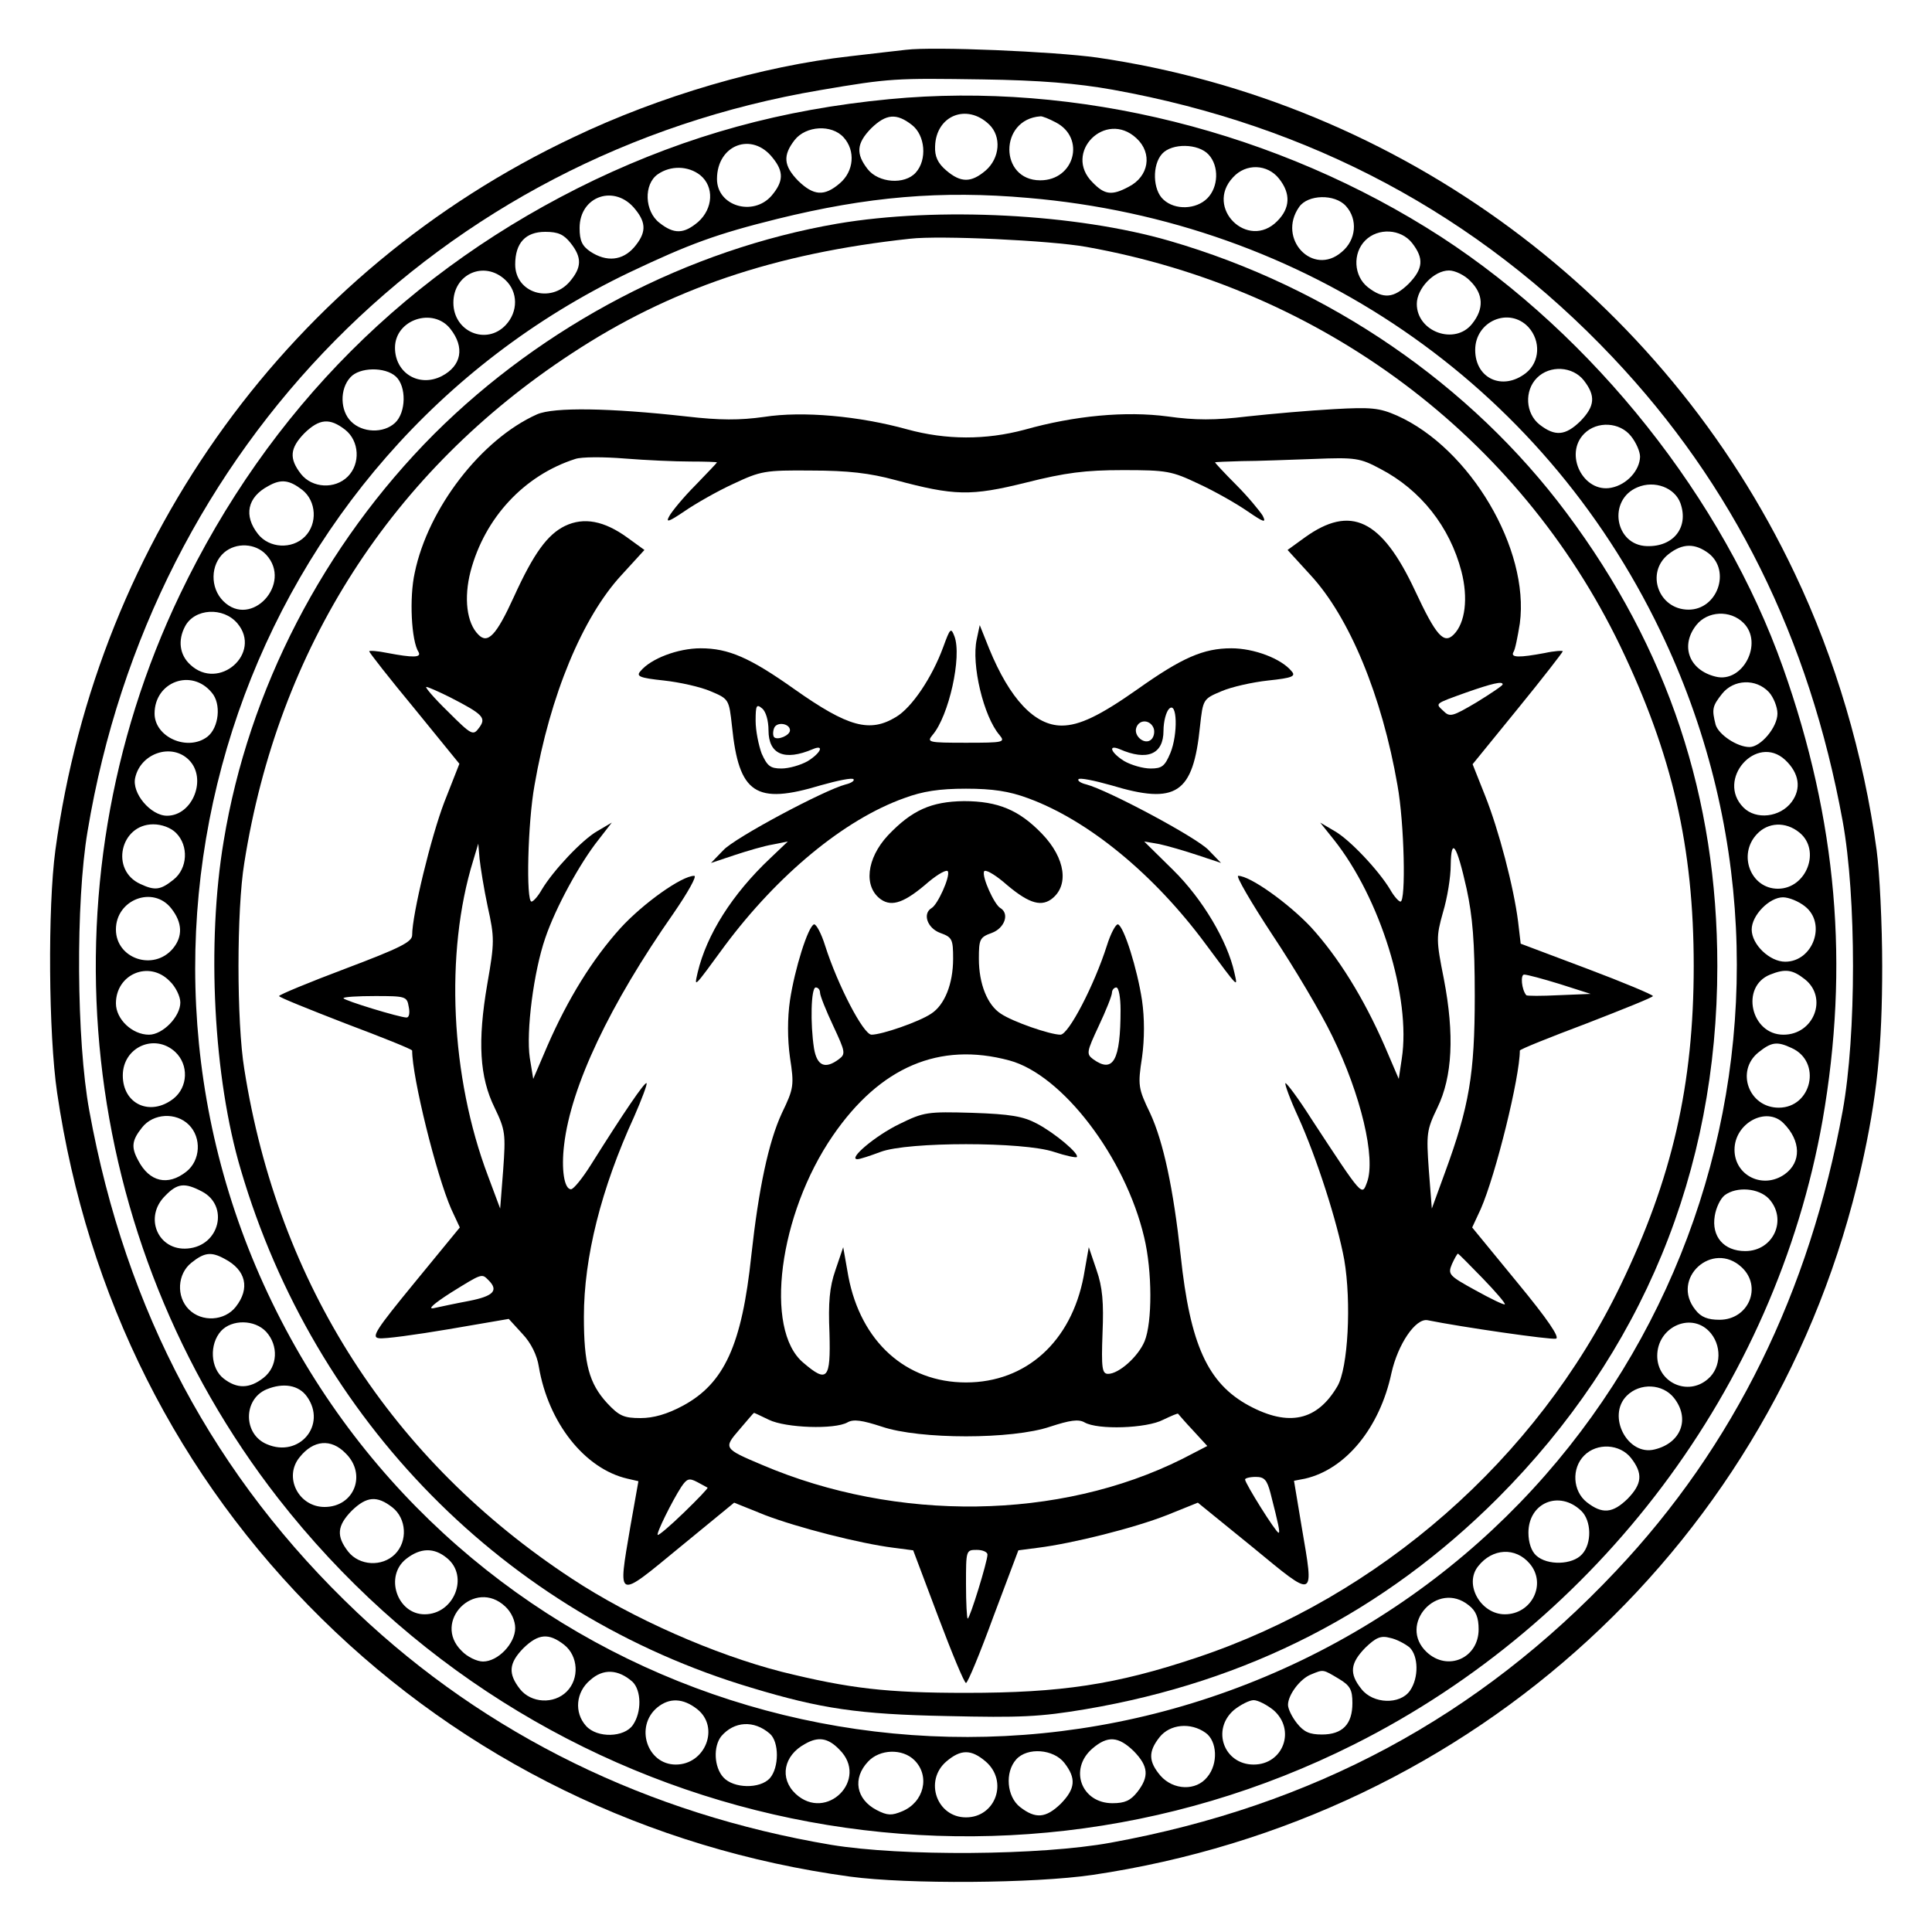
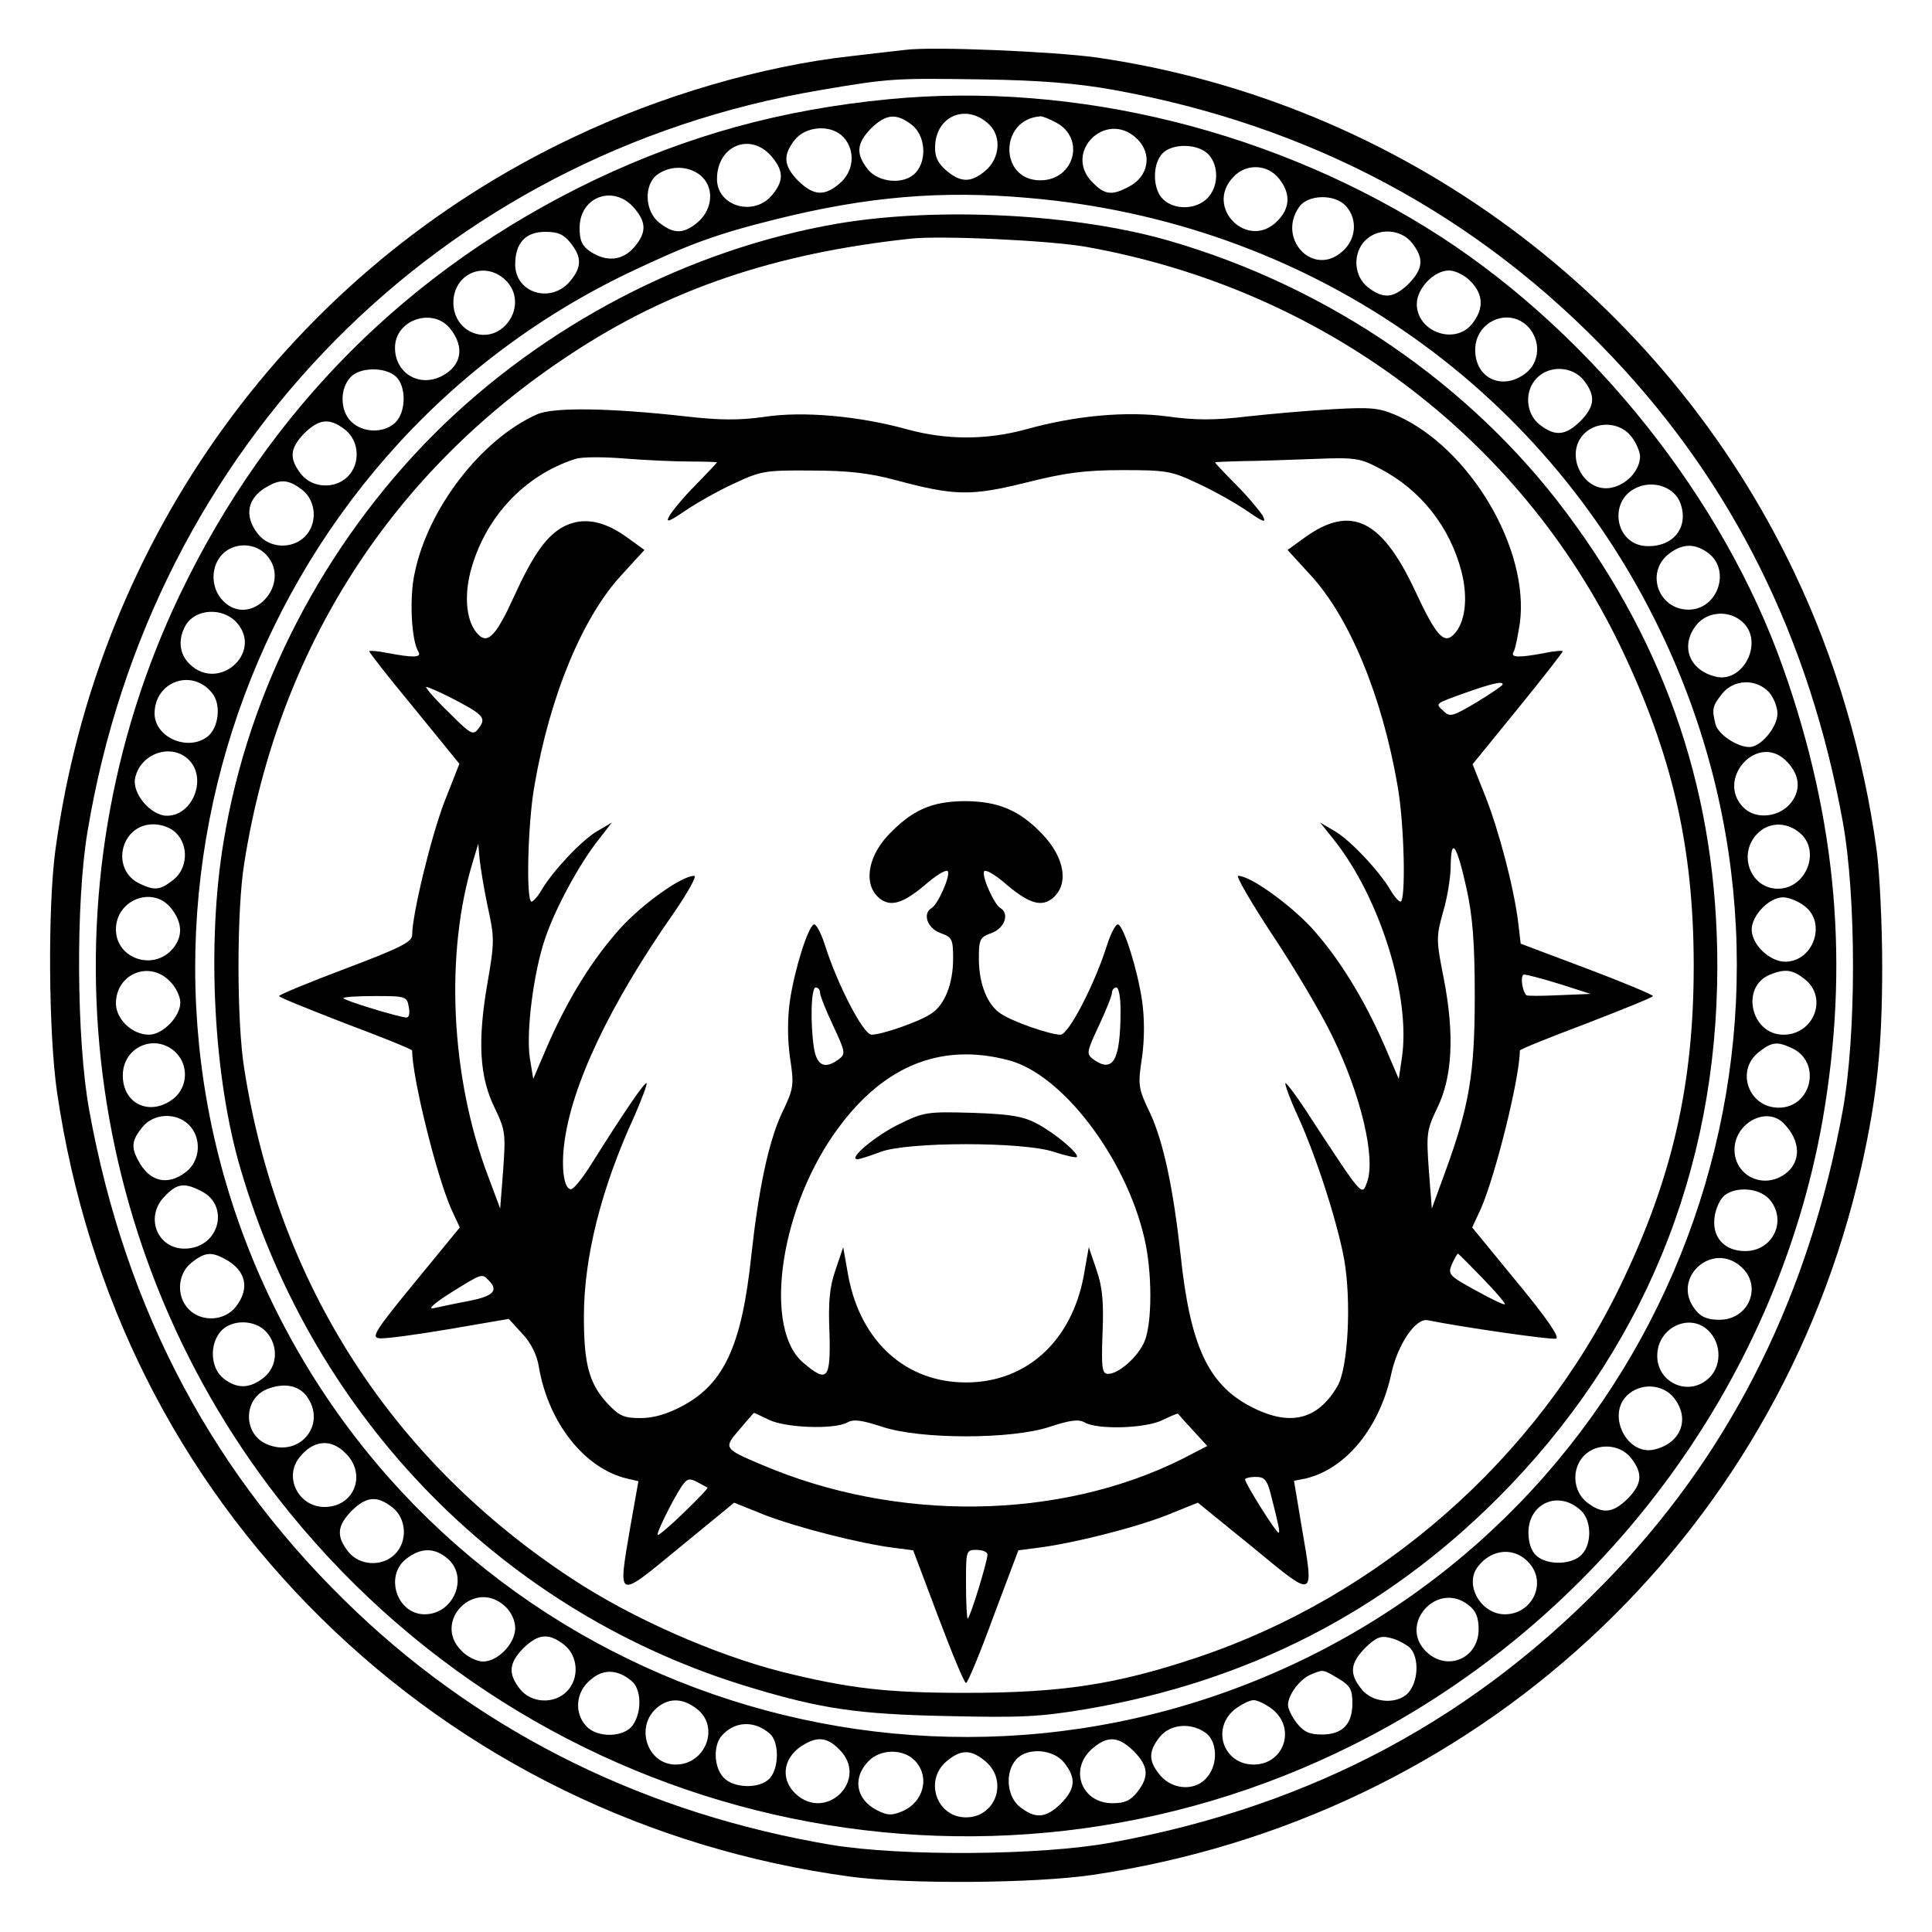
<svg xmlns="http://www.w3.org/2000/svg" version="1.0" width="450pt" height="450pt" viewBox="0 0 450 450" preserveAspectRatio="xMidYMid meet">
  <g transform="translate(0,450) scale(0.1,-0.1)" fill="#000000" stroke="none">
    <path d="M2110 4384 c-19 -2 -78 -9 -130 -15 -205 -23 -442 -92 -645 -189 -656 -310 -1107 -931 -1206 -1660 -18 -133 -16 -429 4 -565 70 -475 281 -895 616 -1225 333 -328 761 -537 1231 -601 133 -18 429 -16 565 4 890 132 1593 779 1790 1647 37 164 49 281 49 470 0 96 -6 218 -13 270 -30 221 -96 446 -191 645 -306 645 -918 1098 -1625 1201 -101 14 -380 26 -445 18z m482 -93 c460 -83 850 -291 1164 -623 281 -297 458 -654 536 -1081 32 -176 32 -498 0 -674 -77 -422 -253 -781 -528 -1072 -320 -340 -705 -547 -1177 -633 -164 -30 -487 -32 -651 -5 -427 72 -803 256 -1104 541 -332 314 -539 701 -624 1169 -30 163 -32 486 -4 651 149 897 820 1576 1706 1726 164 28 175 28 380 25 132 -2 218 -9 302 -24z" />
    <path d="M2071 4269 c-250 -24 -467 -84 -686 -188 -432 -207 -759 -534 -966 -966 -328 -685 -239 -1504 229 -2105 598 -766 1643 -1006 2506 -573 570 286 981 833 1091 1453 63 361 34 699 -92 1055 -139 393 -441 772 -796 1003 -380 246 -850 363 -1286 321z m233 -59 c29 -28 25 -78 -8 -107 -34 -29 -58 -29 -92 0 -20 17 -27 33 -26 56 2 72 74 101 126 51z m-180 -1 c31 -24 36 -81 9 -111 -26 -29 -87 -24 -112 8 -28 36 -26 60 8 95 35 34 59 36 95 8z m335 6 c70 -36 44 -135 -36 -135 -96 0 -96 142 0 149 4 1 21 -6 36 -14z m-494 -35 c28 -31 24 -79 -9 -107 -36 -31 -61 -29 -97 6 -34 35 -36 59 -8 95 26 33 86 37 114 6z m682 -2 c38 -35 29 -89 -18 -113 -39 -21 -56 -19 -84 10 -70 69 30 170 102 103z m-847 -46 c26 -32 25 -55 -3 -88 -43 -49 -127 -24 -127 39 0 80 82 111 130 49z m1015 8 c25 -27 23 -76 -3 -102 -26 -26 -75 -28 -102 -3 -25 22 -27 81 -3 107 23 25 84 24 108 -2z m-1184 -48 c33 -27 30 -78 -5 -109 -33 -28 -56 -29 -90 -2 -35 27 -37 90 -4 113 30 21 71 20 99 -2z m1348 -8 c28 -35 26 -69 -4 -99 -68 -69 -170 31 -103 102 30 33 80 31 107 -3z m-1499 -72 c26 -32 25 -55 -3 -88 -27 -31 -64 -35 -102 -10 -19 13 -25 25 -25 55 0 75 83 103 130 43z m915 27 c644 -55 1195 -432 1472 -1008 430 -893 56 -1968 -835 -2398 -893 -430 -1966 -58 -2398 833 -432 890 -56 1974 831 2399 141 67 204 90 345 125 210 52 382 67 585 49z m740 -19 c28 -31 24 -79 -10 -107 -67 -58 -151 31 -99 105 20 29 83 31 109 2z m-1806 -86 c27 -34 26 -57 -2 -90 -45 -52 -127 -26 -127 40 0 50 24 76 70 76 30 0 43 -6 59 -26z m1960 0 c28 -36 26 -60 -8 -95 -35 -34 -59 -36 -95 -8 -33 26 -36 79 -6 109 30 30 83 27 109 -6z m-2112 -86 c30 -28 30 -74 1 -105 -45 -48 -122 -16 -122 52 0 67 72 99 121 53z m2248 -3 c30 -30 32 -64 4 -99 -40 -51 -129 -19 -129 46 0 36 40 78 75 78 14 0 37 -11 50 -25z m-2376 -111 c34 -43 26 -86 -20 -110 -53 -27 -109 7 -109 66 0 66 89 95 129 44z m2511 4 c29 -32 27 -81 -6 -107 -54 -42 -118 -13 -118 54 0 67 79 101 124 53z m-2638 -115 c25 -23 24 -84 -2 -108 -27 -25 -76 -23 -102 3 -26 25 -27 76 -2 103 21 24 81 25 106 2z m2767 -9 c28 -36 26 -60 -8 -95 -35 -34 -59 -36 -95 -8 -33 26 -36 79 -6 109 30 30 83 27 109 -6z m-2885 -115 c33 -26 36 -79 6 -109 -30 -30 -83 -27 -109 6 -28 36 -26 60 8 95 35 34 59 36 95 8z m2995 -15 c12 -15 21 -36 21 -48 -1 -32 -31 -65 -67 -72 -65 -13 -111 78 -63 126 30 30 83 27 109 -6z m-3095 -125 c33 -26 36 -79 6 -109 -30 -30 -83 -27 -109 6 -34 43 -25 86 24 112 30 17 49 14 79 -9z m3210 -31 c20 -56 -16 -102 -78 -100 -75 2 -92 108 -22 137 40 17 87 -1 100 -37z m-3294 -120 c62 -67 -35 -173 -100 -108 -31 31 -30 85 2 113 28 24 73 22 98 -5z m3360 3 c52 -41 20 -131 -47 -131 -70 0 -101 86 -47 129 33 26 62 26 94 2z m-3427 -163 c58 -69 -43 -159 -110 -96 -25 23 -29 57 -12 89 22 42 89 46 122 7z m3508 1 c47 -47 -2 -141 -65 -125 -62 15 -83 72 -45 120 26 33 79 36 110 5z m-3568 -162 c23 -26 17 -82 -10 -103 -46 -35 -123 -1 -123 54 0 74 86 106 133 49z m3627 1 c11 -12 20 -35 20 -50 0 -32 -39 -78 -65 -78 -29 0 -72 29 -79 52 -9 36 -8 43 15 72 27 34 79 36 109 4z m-3680 -158 c43 -43 9 -130 -51 -130 -38 0 -83 53 -74 89 13 57 85 81 125 41z m3718 0 c33 -31 38 -67 15 -98 -27 -36 -83 -42 -112 -13 -65 65 30 173 97 111z m-3748 -170 c30 -30 27 -83 -6 -109 -30 -24 -43 -26 -77 -10 -71 32 -47 139 30 139 20 0 41 -8 53 -20z m3781 1 c51 -41 17 -131 -50 -131 -63 0 -94 79 -49 127 26 28 67 30 99 4z m-3792 -177 c26 -33 27 -65 4 -93 -45 -54 -133 -24 -133 44 0 70 87 103 129 49z m3805 5 c51 -40 19 -129 -46 -129 -36 0 -78 40 -78 75 0 33 41 75 73 75 13 0 36 -9 51 -21z m-3809 -174 c14 -13 25 -36 25 -50 0 -33 -41 -75 -73 -75 -39 0 -77 36 -77 73 0 68 77 101 125 52z m3809 4 c54 -43 21 -129 -50 -129 -76 0 -101 112 -31 140 35 14 52 12 81 -11z m-3796 -169 c32 -30 30 -82 -4 -109 -54 -42 -118 -13 -118 54 0 66 74 99 122 55z m3765 9 c71 -32 47 -139 -30 -139 -70 0 -101 86 -47 129 30 24 43 26 77 10z m-3733 -179 c30 -30 27 -83 -6 -109 -43 -34 -86 -24 -112 26 -17 31 -15 47 9 77 26 33 79 36 109 6z m3714 4 c41 -41 42 -91 3 -119 -51 -36 -117 -3 -117 57 0 62 74 102 114 62z m-3684 -159 c64 -33 42 -127 -33 -133 -69 -6 -103 73 -52 123 28 29 45 31 85 10z m3650 -17 c44 -48 11 -122 -55 -122 -50 0 -79 34 -71 82 3 19 13 40 23 48 28 21 79 17 103 -8z m-3597 -140 c50 -26 60 -69 26 -112 -26 -33 -79 -36 -109 -6 -30 30 -27 83 6 109 30 24 46 26 77 9z m3534 -20 c48 -45 16 -122 -52 -122 -27 0 -43 6 -56 23 -59 73 40 163 108 99z m-3437 -150 c29 -32 27 -81 -6 -107 -33 -26 -62 -26 -93 -2 -31 24 -34 80 -6 111 25 27 78 27 105 -2z m3360 2 c31 -31 30 -85 -2 -112 -47 -41 -118 -8 -118 54 0 66 76 102 120 58z m-3265 -153 c47 -66 -18 -143 -93 -111 -56 23 -56 105 -1 128 39 16 75 10 94 -17z m3184 -3 c38 -48 17 -105 -45 -120 -63 -16 -112 78 -65 125 31 31 84 28 110 -5z m-3094 -129 c50 -49 20 -125 -49 -125 -61 0 -96 70 -58 116 32 40 73 44 107 9z m2994 -11 c28 -36 26 -60 -8 -95 -35 -34 -59 -36 -95 -8 -33 26 -36 79 -6 109 30 30 83 27 109 -6z m-2885 -115 c33 -26 36 -79 6 -109 -30 -30 -83 -27 -109 6 -28 36 -26 60 8 95 35 34 59 36 95 8z m2769 -8 c24 -23 25 -76 2 -101 -22 -25 -81 -27 -107 -3 -11 10 -18 30 -18 53 0 70 72 100 123 51z m-2642 -110 c52 -42 17 -131 -52 -131 -64 0 -94 89 -43 129 33 26 65 27 95 2z m2522 -13 c40 -47 5 -118 -58 -118 -56 0 -96 70 -62 112 33 42 87 45 120 6z m-2386 -100 c14 -13 23 -33 23 -50 0 -36 -40 -78 -75 -78 -14 0 -37 11 -50 25 -69 68 31 170 102 103z m2244 3 c17 -13 23 -29 23 -56 0 -67 -72 -99 -121 -53 -68 64 25 168 98 109z m-2107 -92 c33 -26 36 -79 6 -109 -30 -30 -83 -27 -109 6 -28 36 -26 60 8 95 35 34 59 36 95 8z m1969 -6 c21 -20 22 -71 1 -101 -23 -33 -86 -31 -113 4 -29 36 -26 60 9 96 25 24 36 29 58 23 15 -3 35 -14 45 -22z m-1810 -80 c21 -20 22 -71 1 -101 -20 -29 -83 -31 -109 -2 -28 31 -24 79 10 107 30 27 65 25 98 -4z m1645 7 c27 -16 32 -26 32 -57 0 -49 -23 -73 -71 -73 -29 0 -42 6 -58 26 -12 15 -21 34 -21 43 0 23 28 61 54 71 29 12 27 12 64 -10z m-1494 -71 c53 -42 19 -129 -50 -129 -67 0 -96 89 -43 133 28 23 60 22 93 -4z m1342 -2 c53 -46 23 -127 -46 -127 -69 0 -99 81 -46 127 15 12 36 23 46 23 10 0 31 -11 46 -23z m-1173 -55 c22 -19 22 -79 0 -104 -23 -25 -84 -24 -108 2 -22 24 -24 72 -5 96 30 35 76 38 113 6z m1015 2 c27 -19 30 -72 4 -103 -26 -33 -79 -31 -109 3 -28 33 -29 56 -2 90 24 30 72 35 107 10z m-853 -39 c70 -69 -30 -170 -102 -103 -38 36 -28 89 22 116 31 18 54 14 80 -13z m686 -4 c34 -35 36 -59 8 -95 -16 -20 -29 -26 -58 -26 -72 0 -102 79 -47 127 36 31 61 29 97 -6z m-511 -21 c37 -37 22 -98 -29 -119 -24 -10 -34 -10 -59 3 -48 25 -57 74 -20 113 27 29 80 31 108 3z m166 -3 c53 -46 23 -130 -46 -130 -68 0 -98 85 -46 130 34 29 58 29 92 0z m183 -3 c28 -36 26 -60 -8 -95 -35 -34 -59 -36 -95 -8 -31 24 -36 81 -9 111 26 29 87 24 112 -8z" />
    <path d="M1950 3979 c-347 -60 -684 -236 -939 -490 -257 -258 -432 -595 -490 -948 -40 -238 -24 -551 40 -766 172 -584 616 -1035 1189 -1206 162 -49 250 -62 455 -66 172 -4 217 -2 324 16 377 64 695 227 960 492 336 337 511 760 511 1239 0 393 -115 739 -351 1055 -223 299 -553 526 -925 634 -217 63 -539 80 -774 40z m580 -54 c549 -98 1008 -441 1244 -930 121 -252 171 -468 171 -745 0 -276 -50 -495 -171 -745 -195 -403 -561 -724 -987 -866 -188 -63 -316 -82 -537 -82 -185 0 -271 10 -429 49 -156 40 -348 124 -489 217 -419 275 -684 685 -763 1187 -18 109 -18 371 0 480 79 501 344 913 763 1187 228 150 473 233 788 267 69 8 326 -4 410 -19z" />
    <path d="M1251 3535 c-130 -58 -254 -219 -285 -369 -13 -58 -8 -159 9 -185 7 -13 -14 -13 -72 -2 -24 5 -43 6 -43 4 0 -3 47 -63 105 -133 l105 -129 -35 -89 c-31 -81 -75 -262 -75 -310 0 -16 -28 -30 -155 -78 -85 -32 -155 -61 -155 -64 0 -3 70 -31 155 -64 85 -32 155 -60 155 -63 0 -62 56 -289 91 -369 l20 -43 -105 -128 c-91 -111 -102 -128 -83 -130 12 -2 85 8 162 21 l140 24 32 -35 c20 -21 34 -50 38 -76 22 -131 107 -238 206 -261 l26 -6 -19 -107 c-29 -171 -33 -169 114 -48 l128 105 72 -29 c76 -29 220 -66 299 -76 l46 -6 58 -154 c32 -85 61 -155 65 -155 4 0 33 70 64 155 l58 154 46 6 c80 10 224 46 300 76 l72 29 128 -104 c147 -121 143 -123 114 47 l-18 108 26 5 c95 22 174 119 201 246 15 67 56 128 84 123 79 -16 287 -46 299 -43 10 2 -19 45 -90 131 l-105 128 20 43 c35 80 91 307 91 369 0 3 70 31 155 63 85 33 155 61 155 64 0 3 -69 32 -154 64 l-154 58 -6 51 c-10 80 -45 214 -77 294 l-29 73 105 129 c58 71 105 132 105 134 0 2 -19 1 -42 -4 -59 -11 -80 -11 -73 2 4 5 10 36 15 67 23 173 -116 408 -286 484 -41 18 -60 20 -148 15 -56 -3 -146 -11 -201 -17 -75 -9 -121 -9 -185 0 -98 13 -217 2 -334 -31 -90 -24 -182 -24 -273 1 -112 31 -243 43 -333 29 -57 -8 -103 -8 -181 1 -179 20 -309 22 -348 5z m357 -110 c34 0 62 -1 62 -2 0 -1 -23 -25 -50 -53 -28 -28 -55 -61 -61 -72 -9 -16 -2 -14 35 11 26 18 77 47 114 64 64 30 73 32 182 31 85 0 136 -6 195 -22 138 -37 176 -38 305 -6 91 23 138 29 225 29 103 0 114 -2 177 -32 37 -17 88 -46 114 -64 38 -26 44 -28 35 -10 -7 11 -34 44 -61 71 -28 28 -50 52 -50 53 0 1 28 2 63 3 34 0 109 3 167 5 98 4 108 2 155 -23 94 -49 162 -135 189 -239 16 -62 9 -120 -18 -147 -23 -23 -41 -3 -90 102 -78 167 -150 201 -257 124 l-40 -29 53 -58 c91 -98 167 -282 203 -490 16 -88 20 -271 7 -271 -4 0 -15 12 -24 28 -27 45 -94 116 -129 136 l-34 20 32 -40 c108 -136 180 -368 158 -510 l-7 -47 -33 77 c-49 112 -108 207 -172 277 -52 55 -141 119 -169 119 -6 0 30 -62 80 -138 50 -75 113 -181 139 -235 67 -137 102 -285 81 -341 -12 -32 -9 -36 -129 147 -31 49 -59 86 -61 84 -2 -2 11 -38 30 -79 43 -95 91 -245 107 -332 17 -99 9 -253 -16 -295 -47 -80 -113 -95 -206 -45 -96 52 -137 142 -159 350 -17 155 -40 264 -71 331 -28 58 -29 65 -19 130 6 43 6 92 0 133 -11 73 -42 172 -56 177 -5 1 -17 -21 -26 -50 -29 -91 -89 -207 -108 -207 -24 0 -111 30 -139 49 -31 20 -51 69 -51 128 0 45 2 50 30 60 30 11 42 45 20 58 -14 8 -43 72 -38 85 2 6 22 -5 45 -24 55 -48 85 -59 111 -41 43 31 34 96 -21 153 -53 55 -102 76 -182 76 -76 -1 -121 -21 -177 -80 -50 -54 -57 -120 -16 -149 26 -18 56 -7 111 41 23 19 43 30 45 24 5 -13 -24 -77 -38 -85 -22 -13 -10 -47 20 -58 28 -10 30 -15 30 -60 0 -59 -20 -108 -51 -128 -28 -19 -115 -49 -139 -49 -19 0 -79 116 -108 207 -9 29 -21 51 -26 50 -14 -5 -45 -104 -56 -177 -6 -41 -6 -90 0 -133 10 -65 9 -72 -19 -130 -31 -67 -54 -176 -71 -331 -22 -209 -63 -298 -159 -350 -37 -20 -69 -29 -99 -29 -39 0 -50 5 -78 35 -42 46 -54 91 -54 201 0 138 40 298 117 466 18 41 31 76 29 78 -4 4 -53 -68 -129 -189 -20 -32 -41 -58 -47 -58 -16 0 -23 47 -16 104 16 136 106 326 255 539 33 48 55 87 48 87 -29 0 -119 -64 -172 -122 -65 -72 -122 -164 -170 -274 l-33 -77 -8 49 c-9 61 9 201 36 279 24 71 81 175 124 229 l31 40 -34 -20 c-35 -20 -102 -91 -129 -136 -9 -16 -20 -28 -24 -28 -13 0 -9 183 7 271 36 209 112 392 203 490 l53 58 -40 29 c-54 39 -101 48 -145 27 -41 -20 -73 -64 -119 -165 -41 -90 -61 -111 -83 -88 -27 27 -34 85 -18 147 33 125 125 224 244 262 14 5 66 5 115 1 50 -4 118 -7 153 -7z m1892 -519 c0 -3 -27 -21 -61 -42 -56 -33 -62 -35 -77 -20 -19 18 -22 16 53 43 60 21 85 27 85 19z m-2452 -30 c78 -40 85 -48 68 -71 -14 -19 -17 -18 -73 38 -32 31 -54 57 -50 57 4 0 29 -11 55 -24z m88 -488 c16 -72 16 -83 -1 -180 -23 -134 -18 -217 17 -288 25 -52 26 -61 20 -145 l-7 -90 -28 75 c-88 232 -101 521 -35 735 l12 40 3 -35 c2 -19 10 -70 19 -112z m2280 42 c14 -65 19 -124 19 -250 0 -182 -13 -257 -69 -410 l-31 -85 -7 90 c-6 85 -5 93 20 145 35 72 40 170 15 300 -18 90 -18 98 -2 155 10 33 18 82 18 110 1 67 14 48 37 -55z m217 -222 l72 -23 -74 -3 c-40 -2 -75 -2 -76 0 -11 13 -14 48 -5 48 7 0 44 -10 83 -22z m-1723 -20 c0 -7 14 -42 31 -78 28 -60 29 -65 13 -77 -32 -24 -51 -16 -58 25 -9 58 -7 142 4 142 6 0 10 -6 10 -12z m700 -40 c0 -118 -17 -149 -64 -115 -16 12 -15 17 13 77 17 36 31 71 31 78 0 6 5 12 10 12 6 0 10 -24 10 -52z m-1658 7 c3 -14 1 -25 -5 -25 -16 0 -147 40 -147 45 0 3 33 5 74 5 71 0 74 -1 78 -25z m1399 -125 c123 -33 270 -225 314 -412 19 -79 19 -198 1 -242 -15 -36 -60 -76 -85 -76 -14 0 -16 13 -13 95 3 71 0 107 -14 147 l-18 53 -12 -68 c-29 -152 -134 -247 -274 -247 -140 0 -245 95 -274 247 l-12 68 -18 -53 c-14 -40 -17 -76 -14 -147 3 -108 -5 -117 -61 -69 -92 77 -57 346 69 529 110 160 248 219 411 175z m1102 -507 c31 -32 54 -59 52 -61 -2 -2 -33 13 -69 33 -62 34 -64 37 -54 61 6 13 12 24 14 24 1 0 27 -26 57 -57z m-2315 -5 c24 -24 11 -37 -45 -48 -32 -6 -69 -14 -83 -17 -15 -3 1 11 40 36 74 46 72 45 88 29z m653 -325 c39 -19 153 -23 183 -6 14 8 34 5 80 -10 88 -30 304 -30 392 0 46 15 66 18 80 10 31 -18 145 -14 183 6 19 9 35 16 35 14 1 -1 16 -19 35 -39 l33 -36 -58 -30 c-286 -143 -665 -148 -979 -14 -90 38 -90 39 -53 82 18 21 33 39 34 39 0 1 16 -7 35 -16z m-143 -158 c2 -1 -23 -27 -55 -58 -32 -31 -59 -54 -61 -52 -4 3 33 78 55 112 13 19 18 21 37 11 11 -6 22 -12 24 -13z m1311 -12 c19 -74 23 -93 19 -93 -6 0 -78 115 -78 124 0 3 11 6 25 6 20 0 26 -7 34 -37z m-659 -144 c0 -16 -41 -149 -46 -149 -2 0 -4 36 -4 80 0 79 0 80 25 80 14 0 25 -5 25 -11z" />
-     <path d="M2197 2993 c-26 -71 -73 -141 -110 -163 -61 -37 -111 -24 -237 65 -103 73 -153 95 -218 95 -53 0 -116 -24 -140 -53 -11 -12 -3 -16 54 -22 37 -4 86 -15 109 -25 43 -18 43 -19 50 -82 16 -157 55 -183 207 -137 39 11 73 18 76 14 3 -3 -5 -9 -18 -12 -50 -13 -258 -124 -285 -153 l-29 -30 54 18 c30 10 71 22 90 25 l35 7 -41 -39 c-89 -84 -148 -178 -169 -266 -8 -36 -11 -39 63 62 123 165 278 294 418 344 43 16 82 22 144 22 62 0 101 -6 144 -22 140 -51 294 -177 415 -341 78 -105 74 -101 66 -65 -16 73 -74 171 -142 238 l-68 67 35 -6 c19 -4 60 -16 90 -26 l54 -18 -29 30 c-27 29 -235 140 -285 153 -13 3 -21 9 -18 12 3 4 37 -3 76 -14 152 -46 191 -20 207 137 7 63 7 64 50 82 23 10 72 21 109 25 57 6 65 10 54 22 -24 29 -87 53 -140 53 -65 0 -115 -22 -218 -95 -88 -62 -136 -85 -177 -85 -63 0 -121 62 -169 179 l-22 55 -7 -33 c-13 -59 16 -180 53 -223 14 -17 10 -18 -78 -18 -88 0 -92 1 -78 18 38 44 69 183 51 230 -8 21 -10 19 -26 -25z m-407 -194 c0 -56 37 -72 103 -44 28 12 19 -9 -12 -28 -16 -9 -43 -17 -61 -17 -26 0 -33 6 -46 35 -7 19 -14 53 -14 76 0 36 2 40 15 29 9 -7 15 -29 15 -51z m936 -53 c-13 -31 -20 -36 -46 -36 -18 0 -45 8 -61 17 -31 19 -40 40 -11 28 64 -28 102 -12 102 43 0 21 6 44 13 51 19 19 21 -59 3 -103z m-886 53 c0 -12 -29 -24 -37 -16 -3 4 -3 13 0 21 6 16 37 11 37 -5z m847 5 c3 -8 1 -20 -5 -26 -15 -15 -43 8 -35 28 7 19 32 18 40 -2z" />
    <path d="M2095 1882 c-56 -27 -121 -82 -98 -82 6 0 30 8 54 17 63 24 333 24 404 0 27 -9 51 -14 53 -12 7 7 -51 56 -93 78 -32 17 -62 22 -150 25 -105 3 -113 2 -170 -26z" />
  </g>
</svg>